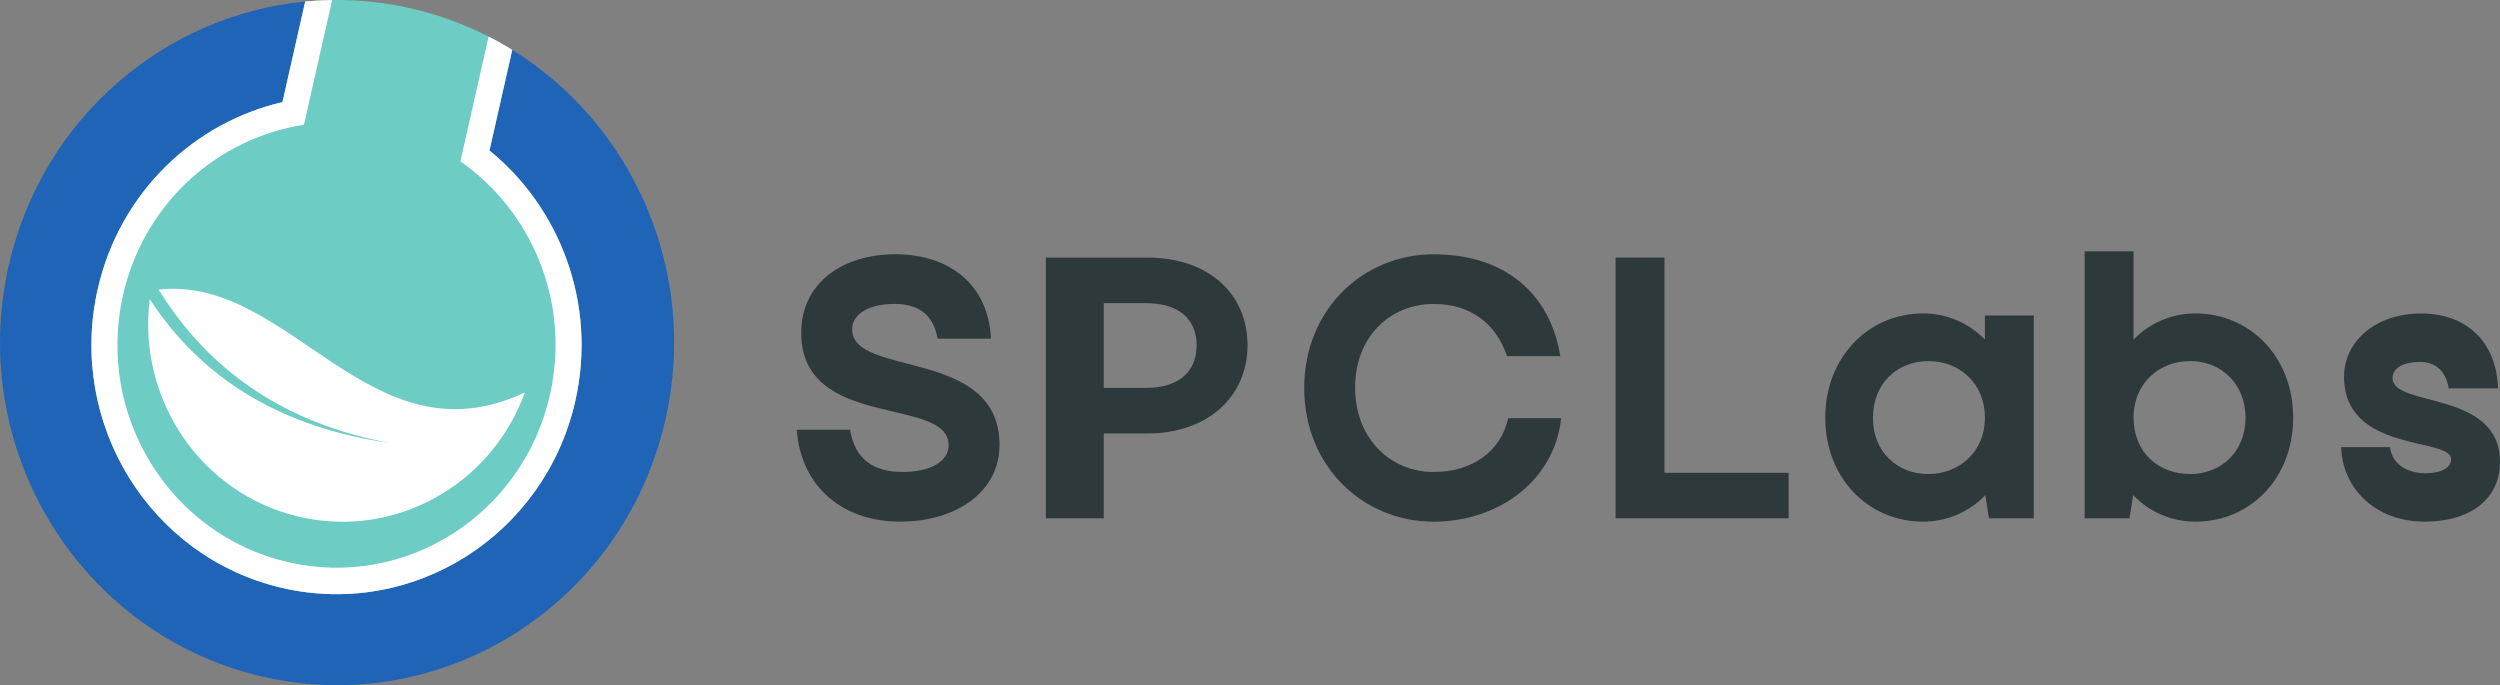
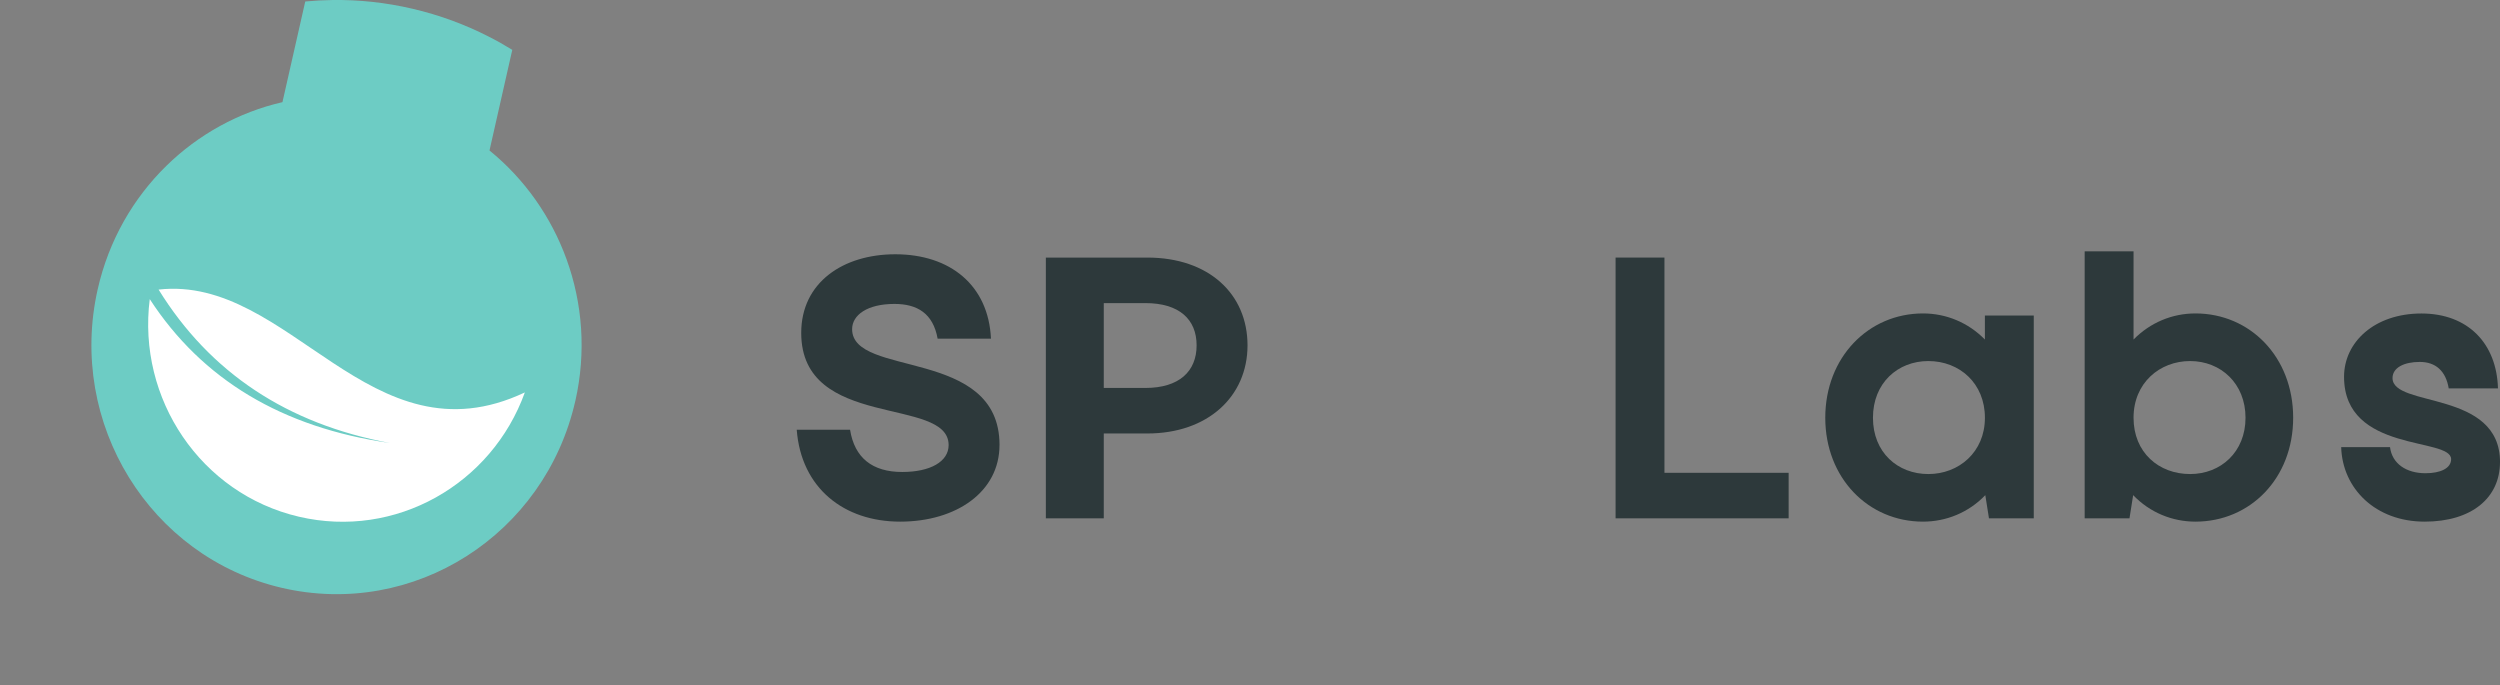
<svg xmlns="http://www.w3.org/2000/svg" width="270" height="74" viewBox="0 0 270 74" fill="none">
  <rect x="0" y="0" width="270" height="74" fill="#808080" stroke="none" />
  <g clip-path="url(#clip0_395_3401)">
-     <path d="M71.875 45.286C67.373 65.202 47.84 77.631 28.255 73.052C8.665 68.476 -3.569 48.627 0.933 28.714C4.538 12.773 17.773 1.625 32.961 0.162H32.964L30.505 11.033C25.775 12.121 21.435 14.517 17.968 17.91C14.39 21.41 11.742 25.964 10.551 31.241C8.914 38.479 10.317 45.71 13.916 51.545C17.509 57.383 23.294 61.818 30.418 63.483C37.538 65.144 44.652 63.72 50.389 60.065C56.132 56.41 60.499 50.526 62.137 43.289C63.33 38.012 62.904 32.738 61.186 28.004C59.525 23.413 56.645 19.331 52.863 16.252L55.323 5.384C68.357 13.438 75.48 29.342 71.875 45.286Z" fill="#2064B7" />
    <path d="M62.137 43.289C60.499 50.526 56.129 56.41 50.389 60.065C44.655 63.717 37.541 65.144 30.418 63.483C23.294 61.818 17.512 57.382 13.916 51.544C10.32 45.71 8.914 38.478 10.551 31.241C11.745 25.964 14.393 21.407 17.968 17.91C21.432 14.517 25.775 12.121 30.505 11.033L32.967 0.161C33.93 0.07 34.898 0.015 35.876 0.003C38.737 -0.04 41.646 0.265 44.562 0.948C47.474 1.628 50.218 2.643 52.776 3.951C53.652 4.393 54.498 4.875 55.326 5.384L52.866 16.252C56.651 19.331 59.528 23.413 61.189 28.004C62.904 32.738 63.33 38.012 62.14 43.289" fill="#6DCCC4" />
-     <path d="M62.137 43.289C60.499 50.526 56.129 56.41 50.389 60.065C44.655 63.717 37.541 65.144 30.418 63.483C23.294 61.818 17.512 57.382 13.916 51.544C10.32 45.709 8.914 38.478 10.551 31.241C11.745 25.964 14.393 21.407 17.968 17.91C21.432 14.517 25.775 12.121 30.505 11.033L32.961 0.161H32.964C33.927 0.07 34.895 0.015 35.873 0.003L32.829 13.465L31.926 13.636C27.385 14.514 23.21 16.73 19.915 19.953C16.723 23.077 14.357 27.153 13.286 31.878C11.823 38.35 13.079 44.81 16.291 50.029C19.504 55.242 24.68 59.212 31.041 60.696C37.406 62.184 43.764 60.91 48.892 57.645C54.024 54.377 57.929 49.124 59.392 42.652C60.46 37.927 60.082 33.211 58.553 28.982C56.972 24.617 54.168 20.773 50.464 17.968L49.726 17.413L52.77 3.954C53.646 4.396 54.492 4.878 55.32 5.387L52.86 16.255C56.645 19.334 59.522 23.416 61.183 28.007C62.898 32.741 63.324 38.015 62.134 43.292" fill="white" />
    <path fill-rule="evenodd" clip-rule="evenodd" d="M56.684 42.381C53.1 52.325 42.708 58.239 32.289 55.806C21.672 53.328 14.807 43.063 16.174 32.305C21.828 40.993 30.468 46.173 42.096 47.843C31.008 45.774 22.686 40.253 17.128 31.275C31.302 29.677 39.979 50.273 56.684 42.381Z" fill="white" />
    <path d="M107.946 48.066C107.946 53.118 103.285 56.337 97.215 56.337C91.145 56.337 86.529 52.715 86.046 46.414H91.808C92.29 49.453 94.225 50.974 97.437 50.974C100.472 50.974 102.452 49.856 102.452 48.069C102.452 42.75 86.532 46.505 86.532 35.954C86.532 30.501 91.061 27.461 96.69 27.461C102.628 27.461 106.761 30.815 107.025 36.579H101.264C100.781 33.851 99.066 32.824 96.603 32.824C93.655 32.824 92.029 34.031 92.029 35.549C92.029 40.823 107.949 37.472 107.949 48.066" fill="#2D393B" />
    <path d="M112.952 55.98V27.818H123.914C130.554 27.818 134.732 31.75 134.732 37.296C134.732 42.841 130.422 46.816 123.914 46.816H119.208V55.98H112.952ZM119.208 41.899H123.695C127.345 41.899 129.234 40.113 129.234 37.296C129.234 34.479 127.345 32.735 123.695 32.735H119.208V41.899Z" fill="#2D393B" />
-     <path d="M162.756 38.457C161.568 34.927 158.797 32.827 154.841 32.827C150.18 32.827 146.353 36.314 146.353 41.856C146.353 47.398 150.18 50.974 154.841 50.974C159.019 50.974 162.096 48.74 162.888 45.164H168.604C167.899 51.871 161.874 56.34 154.838 56.34C147.142 56.34 140.853 50.304 140.853 41.902C140.853 33.5 147.142 27.464 154.838 27.464C162.534 27.464 167.416 31.711 168.514 38.46H162.753L162.756 38.457Z" fill="#2D393B" />
    <path d="M193.173 55.98H174.483V27.818H179.761V51.063H193.173V55.98Z" fill="#2D393B" />
    <path d="M214.371 34.076H219.647V55.98H214.809L214.413 53.477C212.611 55.355 210.191 56.337 207.683 56.337C201.79 56.337 197.129 51.642 197.129 45.115C197.129 38.588 201.79 33.851 207.683 33.851C210.191 33.851 212.566 34.836 214.368 36.668V34.076H214.371ZM208.259 38.994C204.96 38.994 202.279 41.362 202.279 45.118C202.279 48.874 204.96 51.197 208.259 51.197C211.558 51.197 214.371 48.828 214.371 45.118C214.371 41.408 211.645 38.994 208.259 38.994Z" fill="#2D393B" />
    <path d="M229.982 55.98H225.144V27.147H230.423V36.668C232.225 34.836 234.601 33.851 237.108 33.851C243.002 33.851 247.662 38.546 247.662 45.115C247.662 51.685 243.002 56.337 237.108 56.337C234.601 56.337 232.184 55.352 230.381 53.474L229.985 55.977L229.982 55.98ZM236.535 51.197C239.834 51.197 242.516 48.828 242.516 45.118C242.516 41.408 239.834 38.994 236.535 38.994C233.236 38.994 230.423 41.362 230.423 45.118C230.423 48.874 233.149 51.197 236.535 51.197Z" fill="#2D393B" />
    <path d="M270 49.898C270 53.788 266.923 56.337 261.863 56.337C256.543 56.337 252.98 52.761 252.848 48.292H258.123C258.342 50.078 259.884 51.109 261.95 51.109C263.579 51.109 264.721 50.572 264.721 49.59C264.721 47.176 253.157 48.965 253.157 40.695C253.157 36.939 256.456 33.857 261.512 33.857C266.569 33.857 269.649 37.122 269.781 41.948H264.461C264.152 40.07 263.054 39.088 261.338 39.088C259.623 39.088 258.393 39.713 258.393 40.832C258.393 44.051 270.003 42.085 270.003 49.907" fill="#2D393B" />
  </g>
  <defs>
    <clipPath id="clip0_395_3401">
      <rect width="270" height="74" fill="white" />
    </clipPath>
  </defs>
</svg>